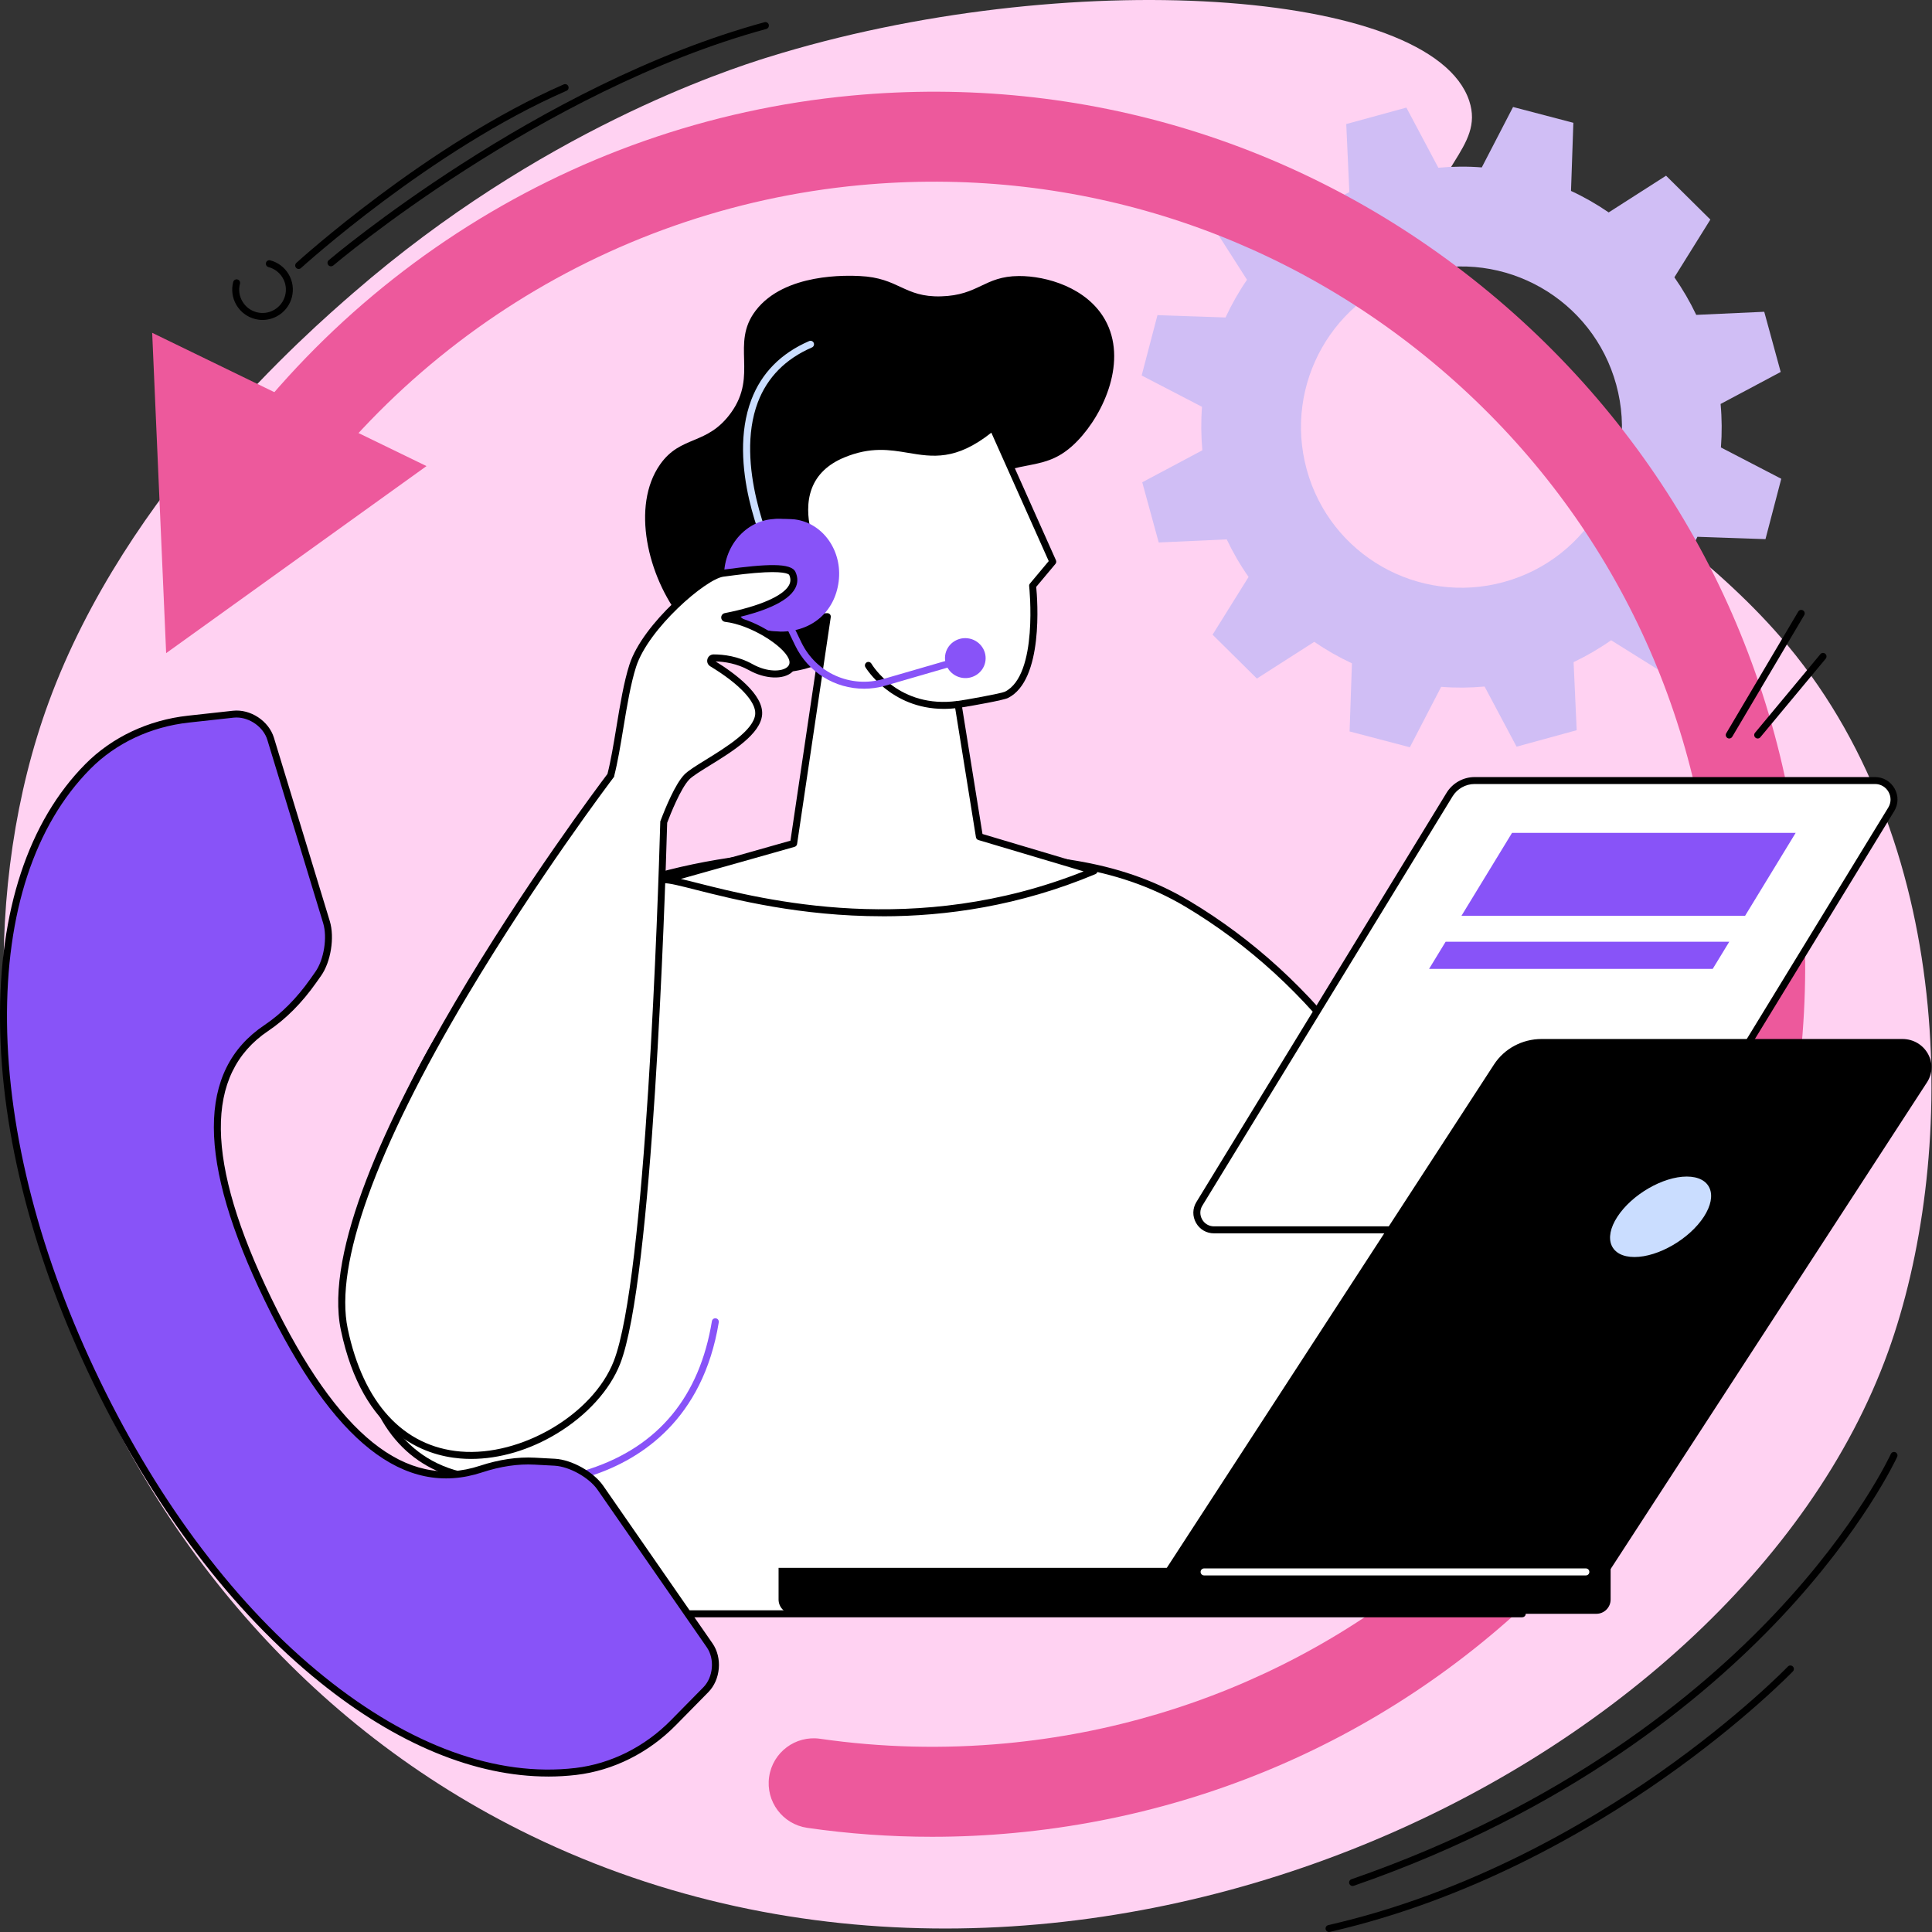
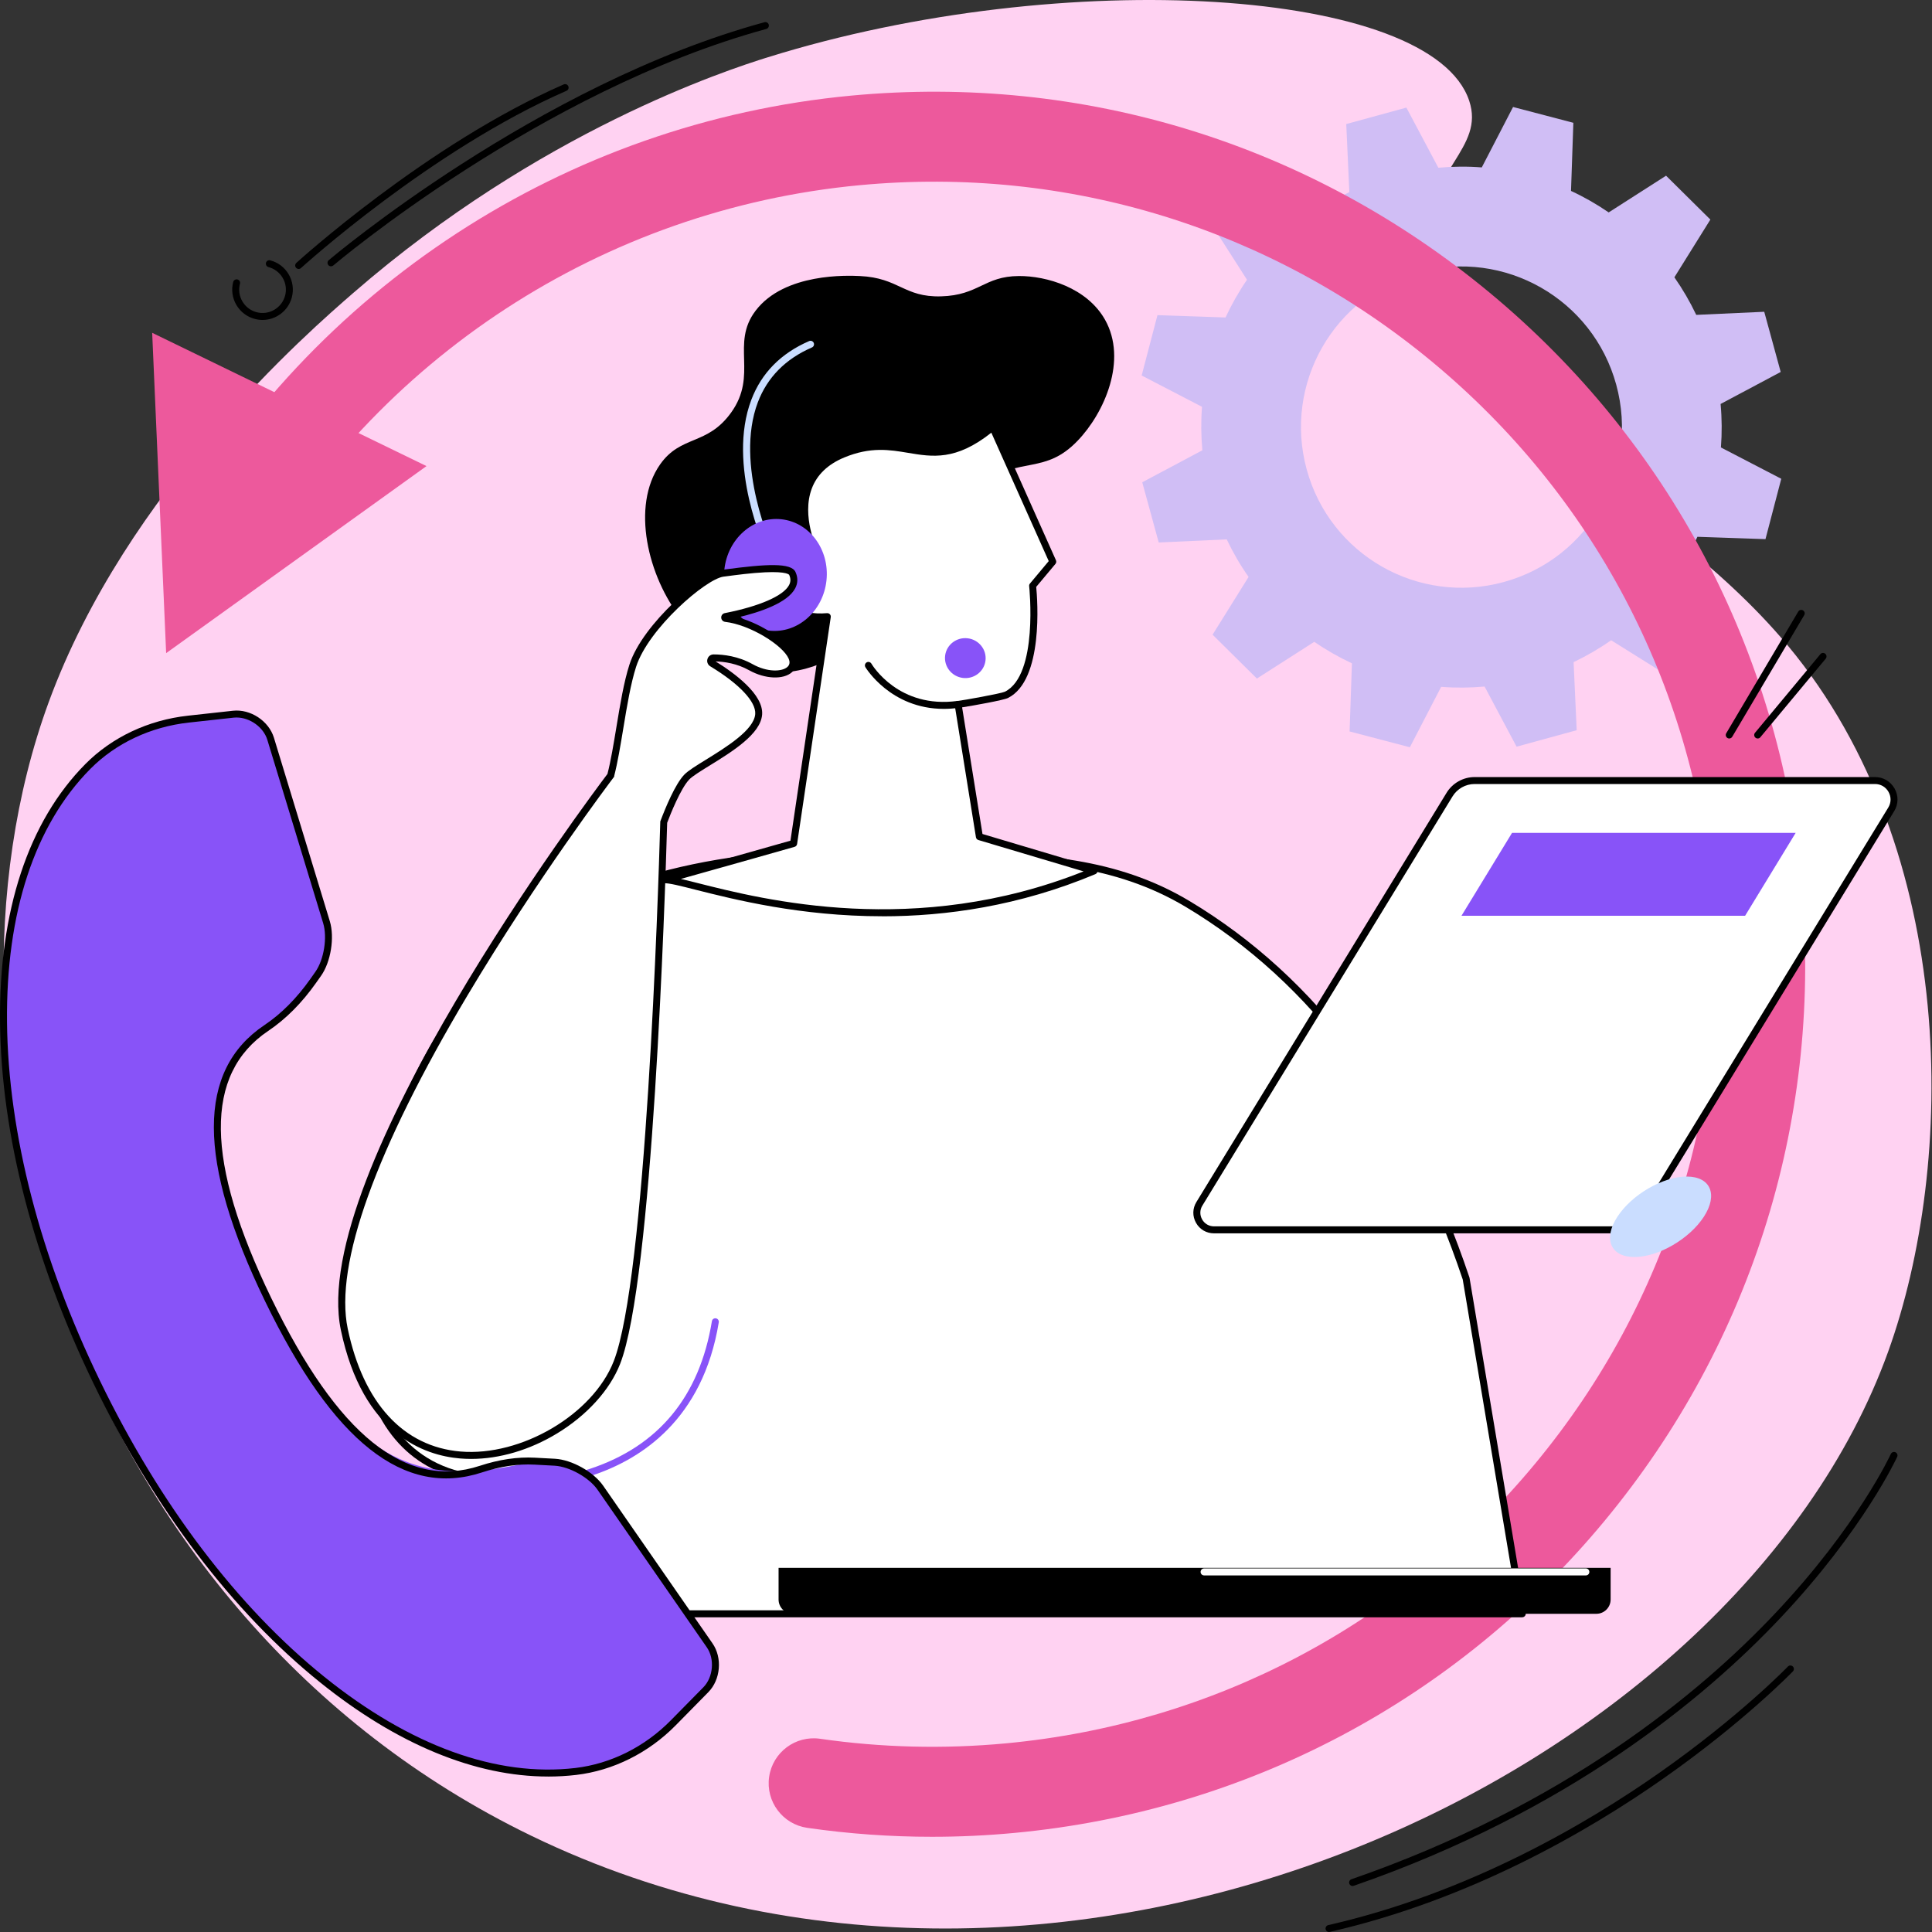
<svg xmlns="http://www.w3.org/2000/svg" width="515" height="515" viewBox="0 0 515 515" fill="none">
  <rect x="0" y="0" width="515" height="515" fill="#333333" stroke="none" />
  <path d="M204.73 15.245C193.531 18.737 143.874 34.954 94.281 77.991C82.267 88.421 33.709 130.562 12.965 187.22C-22.349 283.661 19.908 430.377 141.614 489.342C283.375 558.02 462.45 473.489 503.291 360.363C521.404 310.186 522.219 226.985 476.592 172.119C439.868 127.96 377.064 106.985 379.498 65.214C380.671 45.1 395.848 39.538 391.639 26.871C381.654 -3.181 283.838 -9.413 204.736 15.25" fill="#FFD2F2" />
  <path d="M400.869 155.144C378.09 161.388 354.559 147.964 348.321 125.156C342.077 102.354 355.496 78.8 378.281 72.556C401.06 66.312 424.59 79.737 430.828 102.544C437.067 125.346 423.654 148.9 400.869 155.144ZM474.669 99.151L470.281 83.107L452.156 83.934C450.474 80.401 448.525 77.054 446.329 73.92L455.92 58.53L444.108 46.834L428.816 56.622C425.637 54.437 422.278 52.517 418.774 50.893L419.398 32.733L403.326 28.519L394.989 44.626C391.173 44.325 387.306 44.36 383.409 44.712L374.887 28.68L358.861 33.069L359.688 51.217C356.155 52.899 352.813 54.847 349.68 57.05L334.307 47.441L322.623 59.264L332.405 74.574C330.219 77.759 328.306 81.124 326.681 84.628L308.539 84.003L304.324 100.093L320.414 108.441C320.119 112.257 320.148 116.131 320.501 120.028L304.48 128.561L308.874 144.605L326.999 143.778C328.682 147.31 330.624 150.658 332.827 153.791L323.23 169.182L335.041 180.877L350.333 171.089C353.513 173.269 356.878 175.188 360.376 176.819L359.751 194.978L375.818 199.193L384.16 183.086C387.976 183.387 391.838 183.358 395.735 183.005L404.263 199.037L420.289 194.643L419.462 176.501C422.995 174.818 426.336 172.87 429.464 170.667L444.837 180.27L456.527 168.447L446.745 153.144C448.924 149.952 450.844 146.588 452.468 143.09L470.611 143.714L474.82 127.624L458.736 119.276C459.03 115.454 459.007 111.581 458.649 107.684L474.669 99.151Z" fill="#D0BEF5" />
  <path d="M248.436 489.619C237.278 489.619 226.155 488.822 215.17 487.232C208.619 486.278 204.075 480.201 205.023 473.645C205.977 467.089 212.054 462.545 218.61 463.493C234.919 465.852 251.587 466.262 268.151 464.713C323.607 459.504 373.721 433.013 409.254 390.109C444.786 347.205 461.495 293.027 456.297 237.553C451.094 182.08 424.603 131.955 381.716 96.41C338.824 60.866 284.657 44.158 229.201 49.361C160.951 55.767 100.182 95.353 66.632 155.254C63.395 161.036 56.087 163.094 50.317 159.856C44.541 156.619 42.477 149.311 45.715 143.535C83.11 76.759 150.863 32.63 226.958 25.484C288.791 19.685 349.184 38.313 397.003 77.945C444.821 117.582 474.359 173.466 480.163 235.316C485.962 297.166 467.334 357.571 427.714 405.412C388.093 453.248 332.221 482.791 270.389 488.59C263.075 489.278 255.75 489.619 248.436 489.619Z" fill="#ED599C" />
  <path d="M113.69 124.242L40.566 88.715L44.29 174.102L113.69 124.242Z" fill="#ED599C" />
  <path d="M151.345 430.18L140.626 395.619C140.626 395.619 131.208 394.468 127.901 394.116C69.976 387.964 99.046 272.08 147.246 244.988C176.864 228.344 212.304 226.089 246.831 227.563C271.125 228.598 294.702 227.87 316.585 240.97C347.671 259.581 374.324 291.645 390.813 340.822L405.775 430.174H151.345" fill="white" />
  <path d="M152.03 429.25H404.68L389.908 341.053C374.558 295.293 349.727 261.894 316.114 241.768C296.873 230.252 276.487 229.546 254.899 228.795C252.205 228.702 249.505 228.61 246.794 228.494C217.245 227.234 179.278 228.055 147.705 245.804C115.589 263.853 90.133 324.299 98.181 363.393C100.737 375.817 107.987 391.069 128.002 393.196C131.28 393.543 140.646 394.688 140.739 394.7C141.103 394.746 141.404 394.994 141.513 395.347L152.03 429.261V429.25ZM405.778 431.111H151.348C150.937 431.111 150.579 430.845 150.463 430.458L139.918 396.469C137.796 396.209 130.586 395.335 127.806 395.041C111.08 393.266 100.205 382.449 96.36 363.763C92.596 345.47 96.164 320.419 105.9 296.762C115.971 272.289 130.875 253.123 146.792 244.179C178.775 226.199 217.077 225.361 246.869 226.632C249.575 226.748 252.275 226.841 254.963 226.933C276.788 227.696 297.411 228.407 317.062 240.173C351.086 260.535 376.194 294.293 391.695 340.521C391.706 340.568 391.724 340.614 391.729 340.666L406.692 430.018C406.738 430.29 406.663 430.568 406.484 430.77C406.304 430.978 406.05 431.1 405.772 431.1" fill="black" />
  <path d="M222.088 175.379C215.087 178.906 209.82 179.415 206.015 179.195C192.279 178.409 183.474 167.332 181.71 165.117C172.604 153.67 168.216 134.875 175.935 123.832C181.491 115.882 188.486 118.877 194.88 109.991C202.148 99.903 194.701 91.67 201.402 82.836C209.12 72.666 226.118 73.441 229.176 73.579C239.669 74.059 240.912 79.269 250.833 78.997C260.957 78.719 262.292 73.632 271.589 73.579C278.972 73.539 289.731 76.678 294.553 85.218C300.6 95.936 294.414 110.055 287.233 117.507C278.613 126.457 272.543 121.658 260.465 128.943C239.536 141.564 244.537 164.059 222.094 175.374" fill="black" />
  <path d="M261.063 223.031L255.397 187.769C256.646 187.625 267.081 185.81 268.272 185.214C277.939 180.404 275.251 156.145 275.251 156.145L280.622 149.722L264.595 113.848C247.575 128.035 241.51 114.102 224.663 121.086C207.816 128.064 216.956 146.825 216.956 146.825C216.956 146.825 203.191 140.76 206.133 154.075C208.353 164.129 215.678 164.765 220.5 164.355L211.522 224.823C211.522 224.823 182.62 233.038 177.035 234.518C184.308 234.177 234.59 256.043 291.624 232.142L261.051 223.031" fill="white" />
  <path d="M181.446 234.275C182.741 234.57 184.261 234.957 186.013 235.402C203.502 239.831 244.048 250.087 288.848 232.28L260.802 223.92C260.461 223.822 260.207 223.533 260.149 223.18L254.483 187.919C254.448 187.671 254.506 187.411 254.662 187.208C254.813 187.006 255.044 186.873 255.298 186.844C256.802 186.682 266.89 184.861 267.867 184.387C276.84 179.918 274.366 156.48 274.337 156.248C274.308 155.994 274.383 155.745 274.551 155.549L279.552 149.571L264.254 115.339C254.79 122.837 248.592 121.808 242.047 120.71C237.133 119.889 232.051 119.039 225.032 121.953C220.696 123.751 217.794 126.526 216.401 130.203C213.591 137.621 217.765 146.339 217.811 146.426C217.979 146.778 217.915 147.2 217.644 147.478C217.372 147.761 216.956 147.842 216.603 147.686C214.932 146.958 210.122 145.443 207.942 147.235C206.624 148.316 206.329 150.554 207.069 153.89C208.625 160.943 213.001 164.071 220.453 163.446C220.731 163.423 221.014 163.527 221.211 163.735C221.407 163.944 221.488 164.227 221.448 164.51L212.475 224.979C212.423 225.337 212.163 225.638 211.804 225.736C211.567 225.805 191.193 231.592 181.463 234.298L181.446 234.275ZM235.167 244.242C213.371 244.242 195.657 239.756 185.557 237.206C181.377 236.143 178.353 235.379 177.092 235.443C176.618 235.46 176.202 235.125 176.133 234.657C176.058 234.188 176.352 233.737 176.815 233.616C181.891 232.275 206.601 225.262 210.706 224.094L219.424 165.354C211.695 165.643 206.925 161.914 205.237 154.277C204.341 150.207 204.849 147.345 206.757 145.784C209.116 143.847 212.961 144.547 215.32 145.246C214.152 142.055 212.394 135.528 214.66 129.532C216.245 125.358 219.494 122.23 224.315 120.23C231.826 117.114 237.422 118.05 242.348 118.877C248.956 119.981 254.657 120.935 264.011 113.142C264.231 112.951 264.531 112.882 264.815 112.951C265.098 113.015 265.335 113.211 265.451 113.477L281.477 149.345C281.621 149.669 281.569 150.051 281.338 150.322L276.216 156.439C276.539 159.764 278.233 181.3 268.688 186.058C267.491 186.653 259.392 188.093 256.466 188.555L261.895 222.313L291.907 231.257C292.282 231.373 292.548 231.708 292.571 232.101C292.589 232.494 292.363 232.859 291.999 233.009C271.683 241.525 252.182 244.254 235.173 244.254" fill="black" />
  <path d="M251.577 188.96C237.389 188.96 230.758 177.97 230.683 177.848C230.422 177.403 230.573 176.836 231.012 176.57C231.451 176.31 232.018 176.461 232.284 176.906C232.579 177.403 239.621 188.978 255.271 186.838C255.78 186.769 256.254 187.127 256.318 187.636C256.381 188.145 256.028 188.613 255.525 188.683C254.144 188.873 252.826 188.96 251.571 188.96" fill="black" />
-   <path d="M230.285 183.584C222.607 183.584 215.403 179.242 211.929 172.003L207.945 163.718C207.72 163.256 207.916 162.701 208.373 162.481C208.836 162.256 209.391 162.452 209.616 162.915L213.6 171.2C217.548 179.404 226.764 183.52 235.505 180.982L255.035 175.316C255.527 175.172 256.041 175.455 256.186 175.946C256.33 176.438 256.041 176.952 255.556 177.097L236.026 182.768C234.118 183.323 232.187 183.589 230.291 183.589" fill="#8853F8" />
  <path d="M205.198 147.738C204.851 147.738 204.515 147.542 204.359 147.201C203.92 146.258 193.675 123.953 200.278 106.563C202.983 99.434 208.164 94.173 215.691 90.918C216.159 90.716 216.709 90.93 216.911 91.398C217.119 91.872 216.899 92.415 216.431 92.618C209.389 95.67 204.544 100.585 202.018 107.222C195.699 123.89 205.943 146.189 206.048 146.414C206.267 146.877 206.059 147.432 205.602 147.652C205.475 147.709 205.336 147.738 205.203 147.738" fill="#CADDFF" />
  <path d="M262.693 176.114C263.063 173.2 260.959 170.529 257.987 170.148C255.015 169.777 252.309 171.836 251.939 174.75C251.575 177.669 253.68 180.334 256.651 180.71C259.617 181.086 262.329 179.028 262.693 176.108" fill="#8853F8" />
-   <path d="M223.56 154.988C224.595 146.807 219.351 139.396 211.853 138.453C211.032 138.349 207.985 138.274 207.181 138.326C200.677 138.76 197.318 144.264 196.399 151.548C195.41 159.405 198.405 166.748 205.418 168.141C205.713 168.199 207.788 168.366 208.095 168.366C216.31 168.395 222.531 163.169 223.56 154.988Z" fill="#8853F8" />
  <path d="M220.308 154.717C221.181 146.519 215.799 139.217 208.283 138.413C200.761 137.609 193.962 143.605 193.089 151.809C192.216 160.007 197.598 167.309 205.114 168.112C212.63 168.916 219.435 162.915 220.308 154.717Z" fill="#8853F8" />
  <path d="M193.398 164.846C193.103 164.811 193.091 164.406 193.375 164.349C199.289 163.192 214.252 159.55 211.205 152.855C210.083 150.386 197.751 152.138 192.721 152.803C187.686 153.468 172.076 166.91 168.676 177.449C166.069 185.543 164.93 198.494 162.791 206.715C162.791 206.715 82.903 311.949 91.783 354.351C102.849 407.176 154.76 387.866 164.45 363.231C173.035 341.406 176.302 241.606 176.938 219.14C177.973 216.393 180.673 209.658 183.061 207.155C186.084 203.986 201.735 197.228 202.243 190.406C202.631 185.226 194.005 179.352 189.819 176.819C189.143 176.409 189.426 175.368 190.218 175.368C192.658 175.368 196.468 175.784 200.185 177.866C206.342 181.306 212.928 179.45 211.066 175.172C209.395 171.333 200.48 165.667 193.404 164.84" fill="white" />
  <path d="M163.719 206.831V207.027L163.528 207.282C162.707 208.363 143.195 234.183 124.619 265.333C100.152 306.37 89.115 337.087 92.688 354.16C96.845 374.002 107.523 385.64 122.757 386.923C138.934 388.288 158.007 377.06 163.58 362.89C172.16 341.082 175.432 239.294 176.005 219.11V218.96L176.063 218.816C177.386 215.306 179.971 209.045 182.382 206.518C183.399 205.455 185.509 204.148 188.175 202.506C193.586 199.164 200.998 194.586 201.316 190.342C201.559 187.064 197.084 182.311 189.337 177.617C188.672 177.212 188.36 176.443 188.574 175.692C188.782 174.946 189.441 174.443 190.216 174.443C192.84 174.443 196.778 174.9 200.64 177.056C204.484 179.201 208.444 179.103 209.907 177.773C210.52 177.212 210.624 176.484 210.214 175.547C208.682 172.032 200.038 166.551 193.297 165.765C192.719 165.696 192.274 165.221 192.251 164.638C192.227 164.054 192.632 163.545 193.205 163.435C202.461 161.62 208.867 158.821 210.347 155.936C210.792 155.075 210.798 154.19 210.364 153.236C210.364 153.225 209.838 152.277 203.912 152.554C200.298 152.728 196.194 153.271 193.482 153.635L192.846 153.716C188.134 154.341 172.848 167.54 169.564 177.733C168.125 182.202 167.124 188.249 166.159 194.1C165.384 198.777 164.656 203.2 163.725 206.831H163.719ZM125.579 388.895C124.579 388.895 123.578 388.854 122.596 388.767C113.258 387.981 96.718 382.483 90.861 354.535C82.102 312.707 157.331 212.381 161.927 206.305C162.835 202.761 163.551 198.407 164.315 193.799C165.292 187.885 166.298 181.768 167.783 177.166C171.322 166.204 187.406 152.56 192.592 151.878L193.222 151.797C204.276 150.323 210.902 149.958 212.046 152.468C212.723 153.948 212.705 155.405 211.989 156.786C209.977 160.712 202.542 163.192 196.743 164.568C203.49 166.43 210.381 171.315 211.908 174.807C212.63 176.472 212.353 178.056 211.144 179.155C208.849 181.236 203.935 181.034 199.72 178.681C196.465 176.865 193.135 176.374 190.747 176.31C195.76 179.403 203.559 185.104 203.154 190.481C202.767 195.667 195.211 200.338 189.134 204.084C186.683 205.599 184.567 206.906 183.711 207.802C181.434 210.19 178.705 217.041 177.843 219.324C177.259 239.93 173.964 341.533 165.297 363.572C162.563 370.533 156.44 377.28 148.514 382.09C141.212 386.524 133.17 388.895 125.573 388.895" fill="black" />
  <path d="M135.948 396.711C132.687 396.711 130.635 396.486 130.427 396.463C129.918 396.405 129.554 395.942 129.612 395.433C129.669 394.925 130.132 394.566 130.641 394.618C130.768 394.636 143.666 396.052 157.345 391.508C175.574 385.455 186.478 372.221 189.768 352.182C189.849 351.674 190.328 351.333 190.831 351.419C191.334 351.5 191.681 351.98 191.6 352.483C187.351 378.39 170.914 388.976 157.871 393.289C149.257 396.139 141.099 396.711 135.948 396.711Z" fill="#8853F8" />
  <path d="M431.22 327.831H323.598C320.042 327.831 317.862 323.934 319.713 320.899L386.402 211.808C387.83 209.478 390.356 208.062 393.085 208.062H499.817C503.765 208.062 506.188 212.387 504.13 215.757L437.903 324.084C436.481 326.414 433.954 327.831 431.225 327.831" fill="white" />
  <path d="M393.081 208.987C390.693 208.987 388.438 210.253 387.195 212.288L320.506 321.373C319.806 322.512 319.789 323.876 320.436 325.044C321.09 326.201 322.269 326.9 323.605 326.9H431.227C433.614 326.9 435.869 325.634 437.112 323.599L503.339 215.272C504.125 213.982 504.154 212.421 503.414 211.098C502.674 209.779 501.327 208.987 499.812 208.987H393.081ZM431.221 328.762H323.599C321.587 328.762 319.795 327.715 318.812 325.958C317.823 324.206 317.864 322.131 318.916 320.413L385.605 211.329C387.183 208.744 390.045 207.137 393.075 207.137H499.806C502.003 207.137 503.952 208.282 505.027 210.196C506.102 212.109 506.062 214.37 504.911 216.243L438.691 324.57C437.112 327.155 434.25 328.762 431.221 328.762Z" fill="black" />
-   <path d="M456.542 258.268H380.938L385.349 251.036H460.959L456.547 258.268" fill="#8853F8" />
  <path d="M465.178 244.115H389.574L403.057 222.007H478.661L465.178 244.115Z" fill="#8853F8" />
-   <path d="M428.903 418.901H310.395L398.25 283.747C400.996 279.527 405.777 276.96 410.923 276.96H507.097C513.202 276.96 516.92 283.505 513.659 288.523L428.909 418.901" fill="black" />
  <path d="M454.179 324.351C450.323 330.271 442.044 335.075 435.684 335.075C429.324 335.075 427.278 330.271 431.128 324.351C434.979 318.425 443.264 313.626 449.623 313.626C455.983 313.626 458.029 318.425 454.179 324.351Z" fill="#CADDFF" />
  <path d="M425.523 430.18H211.355C209.245 430.18 207.539 428.475 207.539 426.37V417.929H429.333V426.37C429.333 428.475 427.628 430.18 425.523 430.18Z" fill="black" />
  <path d="M422.737 419.947H320.966C320.451 419.947 320.035 419.531 320.035 419.016C320.035 418.502 320.451 418.085 320.966 418.085H422.737C423.252 418.085 423.662 418.502 423.662 419.016C423.662 419.531 423.252 419.947 422.737 419.947Z" fill="white" />
  <path d="M460.955 196.858C460.798 196.858 460.631 196.817 460.48 196.725C460.041 196.465 459.897 195.892 460.157 195.453L479.34 163.036C479.6 162.591 480.172 162.447 480.612 162.707C481.057 162.967 481.201 163.539 480.935 163.979L461.747 196.401C461.573 196.69 461.267 196.852 460.949 196.852" fill="black" />
  <path d="M468.537 196.858C468.329 196.858 468.115 196.788 467.941 196.638C467.548 196.314 467.49 195.73 467.82 195.331L485.239 174.385C485.569 173.986 486.153 173.934 486.546 174.264C486.939 174.593 486.997 175.177 486.668 175.576L469.248 196.517C469.069 196.742 468.803 196.852 468.537 196.852" fill="black" />
-   <path d="M189.163 438.569L160.024 396.555C157.59 393.069 152.15 390.022 147.906 389.773L142.512 389.484C137.644 389.224 132.822 390.085 128.197 391.606C115.183 395.879 94.78 394.572 71.47 346.412C48.286 298.548 59.635 281.637 70.996 274.017C75.933 270.704 80.061 266.322 83.489 261.46L84.831 259.557C87.276 256.077 88.265 249.908 87.028 245.838L72.135 196.927C70.891 192.857 66.422 189.914 62.196 190.376L50.205 191.695C40.123 192.805 30.554 197.106 23.42 204.31C-6.927 234.946 -6.991 300.779 25.837 368.532C58.733 436.453 110.575 477.253 153.474 472.2C163.36 471.038 172.501 466.32 179.485 459.214L188.151 450.409C191.129 447.391 191.585 442.049 189.157 438.569" fill="#8853F8" />
+   <path d="M189.163 438.569L160.024 396.555C157.59 393.069 152.15 390.022 147.906 389.773L142.512 389.484C115.183 395.879 94.78 394.572 71.47 346.412C48.286 298.548 59.635 281.637 70.996 274.017C75.933 270.704 80.061 266.322 83.489 261.46L84.831 259.557C87.276 256.077 88.265 249.908 87.028 245.838L72.135 196.927C70.891 192.857 66.422 189.914 62.196 190.376L50.205 191.695C40.123 192.805 30.554 197.106 23.42 204.31C-6.927 234.946 -6.991 300.779 25.837 368.532C58.733 436.453 110.575 477.253 153.474 472.2C163.36 471.038 172.501 466.32 179.485 459.214L188.151 450.409C191.129 447.391 191.585 442.049 189.157 438.569" fill="#8853F8" />
  <path d="M63.067 191.256C62.807 191.256 62.553 191.267 62.304 191.296L50.313 192.614C40.178 193.73 30.864 198.112 24.083 204.963C9.253 219.937 1.57 243.295 1.87 272.497C2.177 302.196 10.751 335.266 26.678 368.128C42.641 401.082 63.321 428.359 86.493 447.01C109.284 465.355 132.41 473.749 153.374 471.281C162.82 470.165 171.863 465.65 178.829 458.567L187.496 449.762C190.138 447.074 190.554 442.194 188.403 439.107L159.265 397.087C157.016 393.861 151.789 390.936 147.858 390.704L142.47 390.415C138.093 390.178 133.399 390.878 128.49 392.491C107.74 399.307 88.818 384.368 70.641 346.823C52.516 309.406 52.464 285.343 70.485 273.254C74.977 270.242 79.099 266.097 82.741 260.934L84.083 259.026C86.349 255.806 87.297 249.891 86.152 246.11L71.259 197.205C70.236 193.84 66.605 191.261 63.079 191.261L63.067 191.256ZM146.106 473.559C126.698 473.559 105.85 464.979 85.326 448.456C61.94 429.637 41.086 402.14 25.002 368.943C8.958 335.827 0.315 302.485 0.009 272.514C-0.298 242.803 7.571 218.989 22.759 203.663C29.841 196.511 39.554 191.932 50.105 190.776L62.096 189.458C66.756 188.949 71.658 192.175 73.023 196.661L87.922 245.572C89.228 249.897 88.188 256.413 85.592 260.095L84.245 262.003C80.475 267.345 76.191 271.653 71.508 274.798C54.395 286.28 54.655 309.573 72.306 346.014C90.009 382.576 108.197 397.197 127.906 390.728C133.034 389.045 137.966 388.317 142.562 388.565L147.956 388.854C152.46 389.12 158.213 392.346 160.785 396.035L189.918 438.049C192.601 441.894 192.098 447.733 188.814 451.069L180.147 459.88C172.886 467.263 163.451 471.969 153.582 473.131C151.119 473.42 148.621 473.564 146.106 473.564" fill="black" />
  <path d="M69.978 85.287C69.301 85.287 68.619 85.2 67.931 85.015C65.844 84.472 64.098 83.142 63.005 81.281C61.918 79.419 61.618 77.245 62.167 75.158C62.3 74.661 62.809 74.366 63.306 74.493C63.803 74.626 64.098 75.129 63.965 75.626C63.543 77.234 63.774 78.91 64.612 80.344C65.451 81.778 66.798 82.801 68.405 83.223C70.012 83.645 71.689 83.414 73.123 82.576C74.556 81.731 75.58 80.39 76.002 78.783C76.424 77.176 76.193 75.499 75.354 74.071C74.51 72.637 73.169 71.614 71.562 71.192C71.064 71.059 70.77 70.55 70.897 70.059C71.03 69.561 71.539 69.267 72.03 69.394C74.117 69.943 75.863 71.267 76.956 73.129C78.043 74.99 78.343 77.164 77.794 79.257C76.84 82.882 73.562 85.287 69.978 85.287Z" fill="black" />
  <path d="M88.237 70.99C87.972 70.99 87.711 70.88 87.526 70.666C87.197 70.273 87.237 69.689 87.63 69.353C88.18 68.891 142.982 22.506 203.78 5.925C204.271 5.786 204.786 6.081 204.925 6.572C205.058 7.07 204.769 7.578 204.271 7.717C143.872 24.189 89.382 70.307 88.839 70.77C88.665 70.914 88.451 70.99 88.237 70.99Z" fill="black" />
  <path d="M79.619 71.695C79.364 71.695 79.116 71.591 78.931 71.394C78.584 71.013 78.613 70.429 78.988 70.082C79.335 69.77 113.874 38.377 150.268 22.501C150.736 22.298 151.286 22.512 151.488 22.98C151.696 23.449 151.482 23.998 151.008 24.2C114.891 39.955 80.584 71.14 80.237 71.447C80.058 71.608 79.832 71.695 79.613 71.695" fill="black" />
  <path d="M360.553 502.737C360.171 502.737 359.812 502.495 359.674 502.113C359.512 501.627 359.766 501.096 360.246 500.934C416.893 481.323 452.981 451.514 473.285 429.966C495.261 406.65 503.939 387.767 504.025 387.582C504.239 387.114 504.788 386.906 505.257 387.12C505.719 387.328 505.933 387.883 505.713 388.351C505.627 388.542 496.816 407.702 474.632 431.244C454.189 452.942 417.847 482.948 360.853 502.685C360.755 502.72 360.651 502.737 360.547 502.737" fill="black" />
  <path d="M354.272 515C353.844 515 353.462 514.711 353.37 514.277C353.248 513.78 353.566 513.277 354.069 513.161C391.325 504.657 422.643 486.376 442.358 472.541C463.738 457.532 476.457 444.373 476.584 444.24C476.937 443.87 477.527 443.859 477.897 444.217C478.267 444.57 478.284 445.16 477.92 445.53C477.792 445.663 464.975 458.931 443.462 474.032C423.609 487.971 392.048 506.391 354.48 514.971C354.416 514.982 354.341 514.994 354.272 514.994" fill="black" />
</svg>